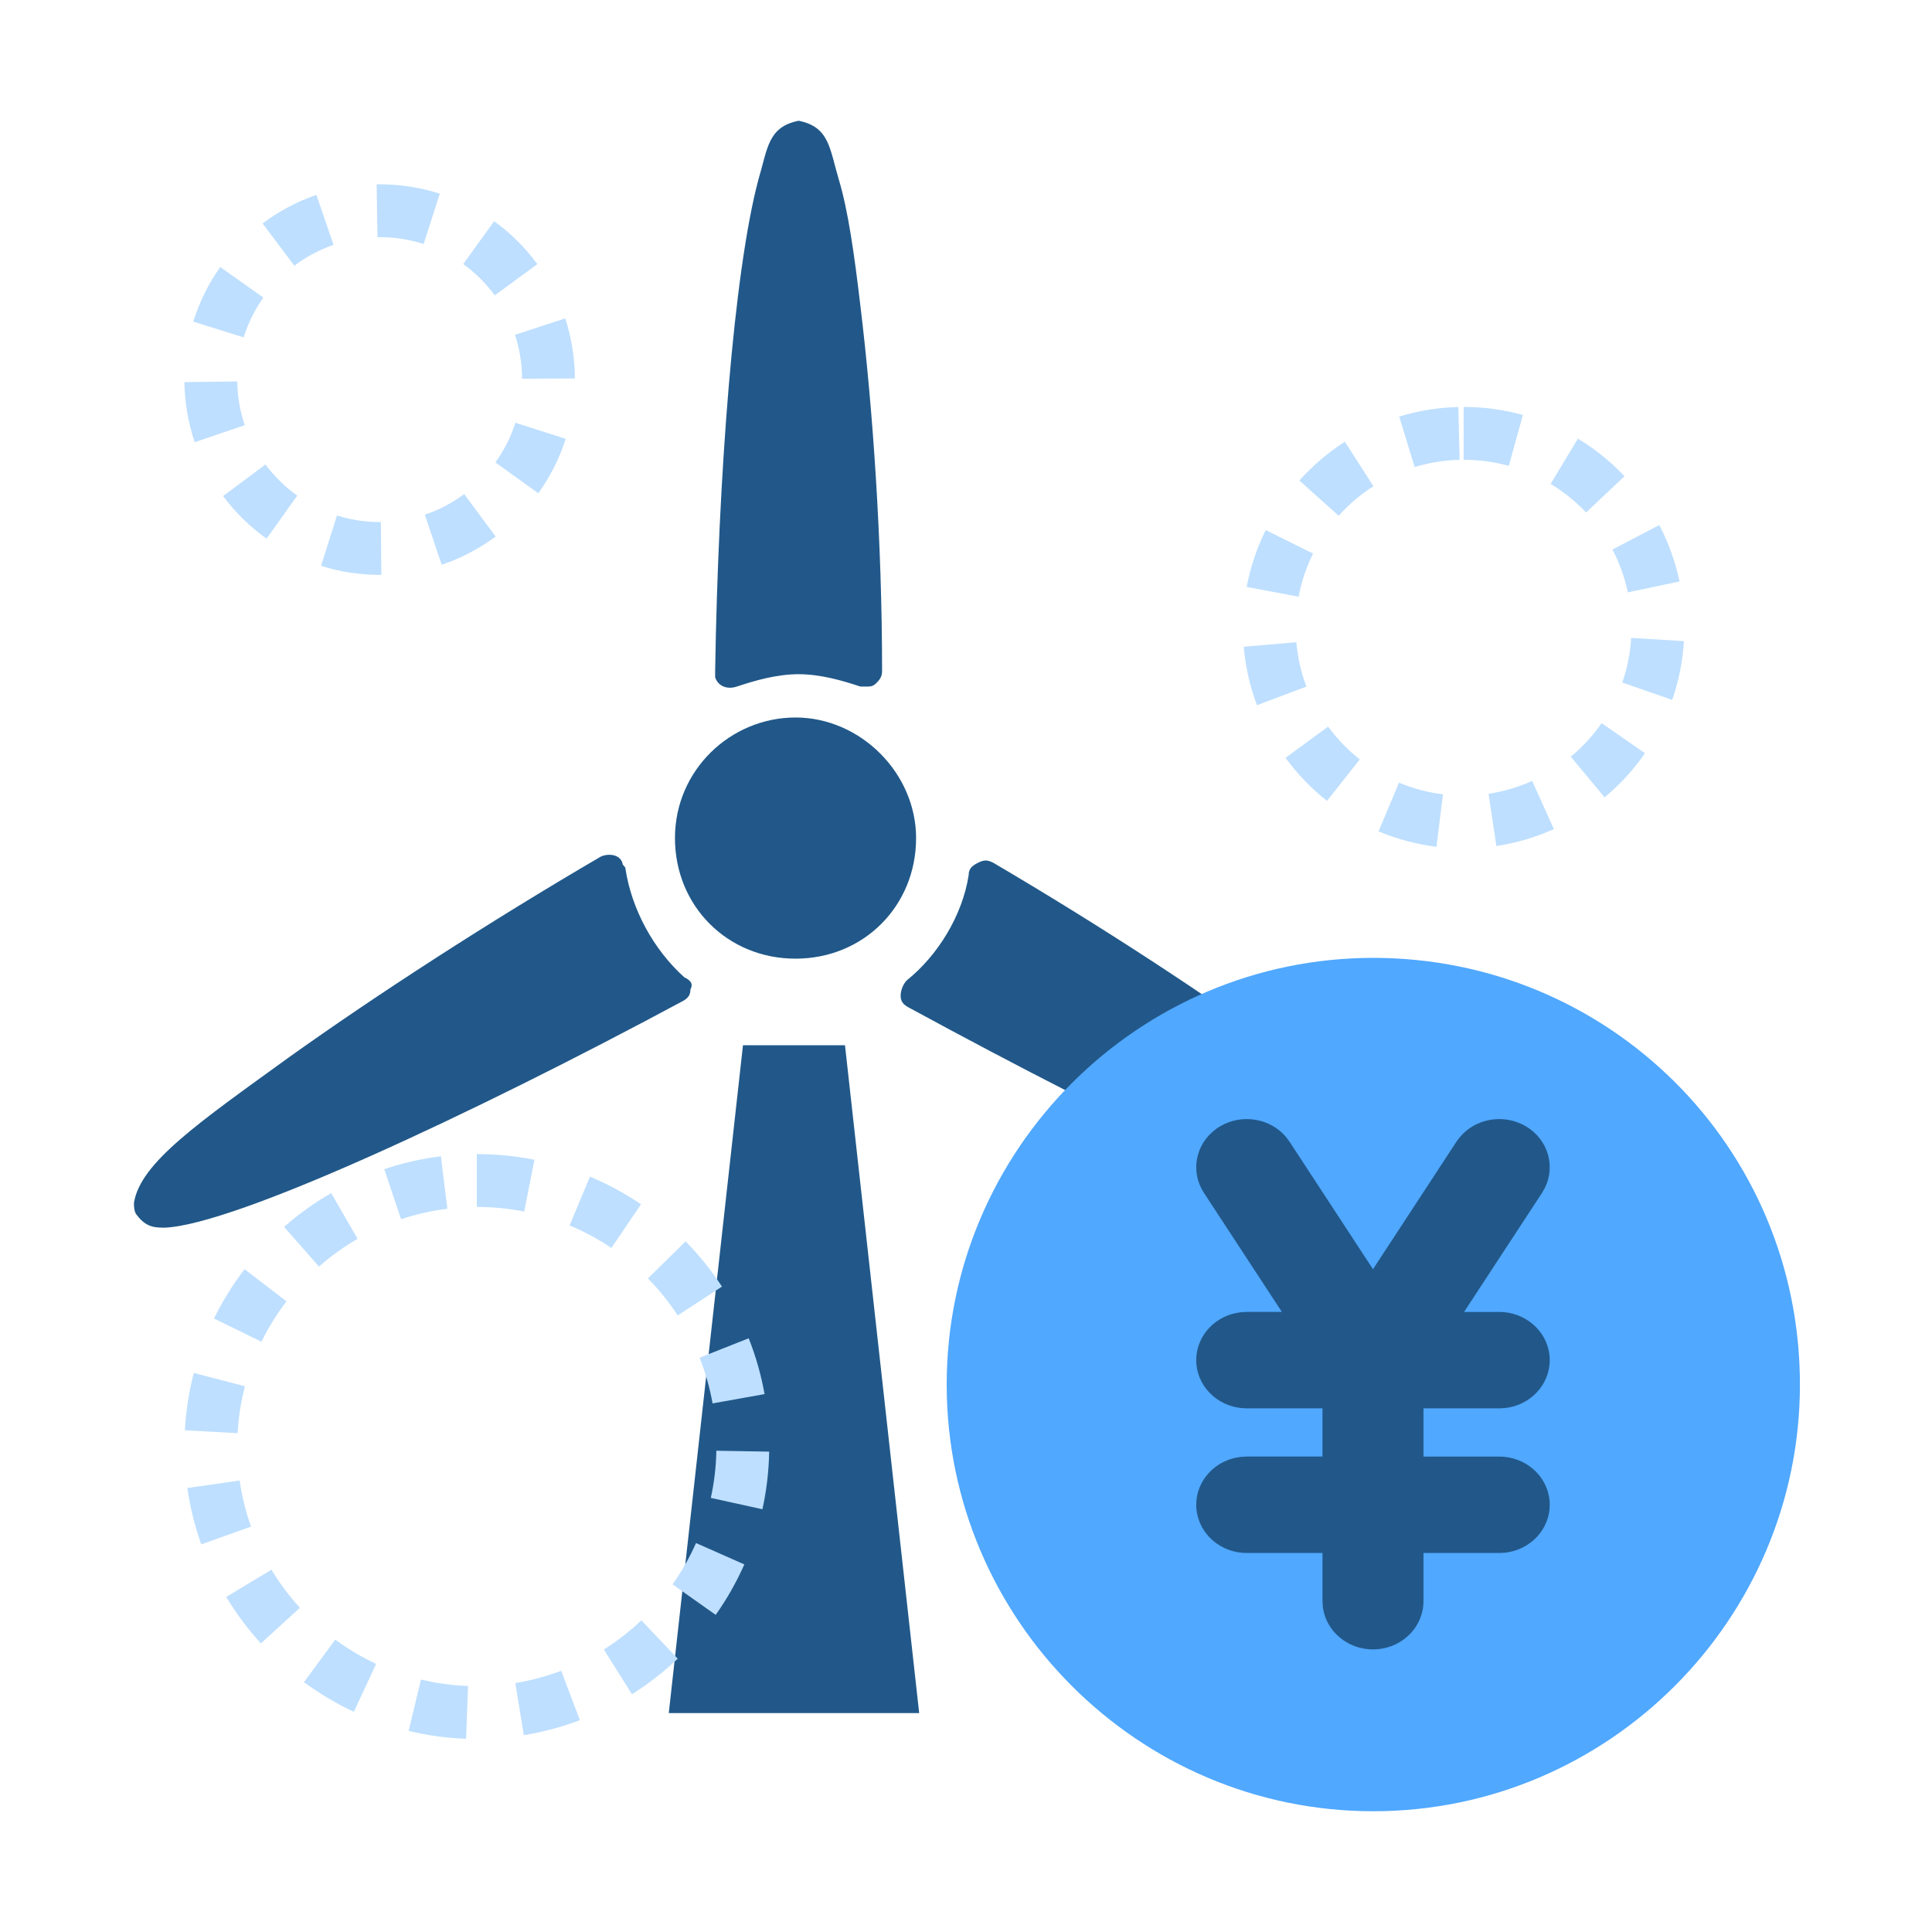
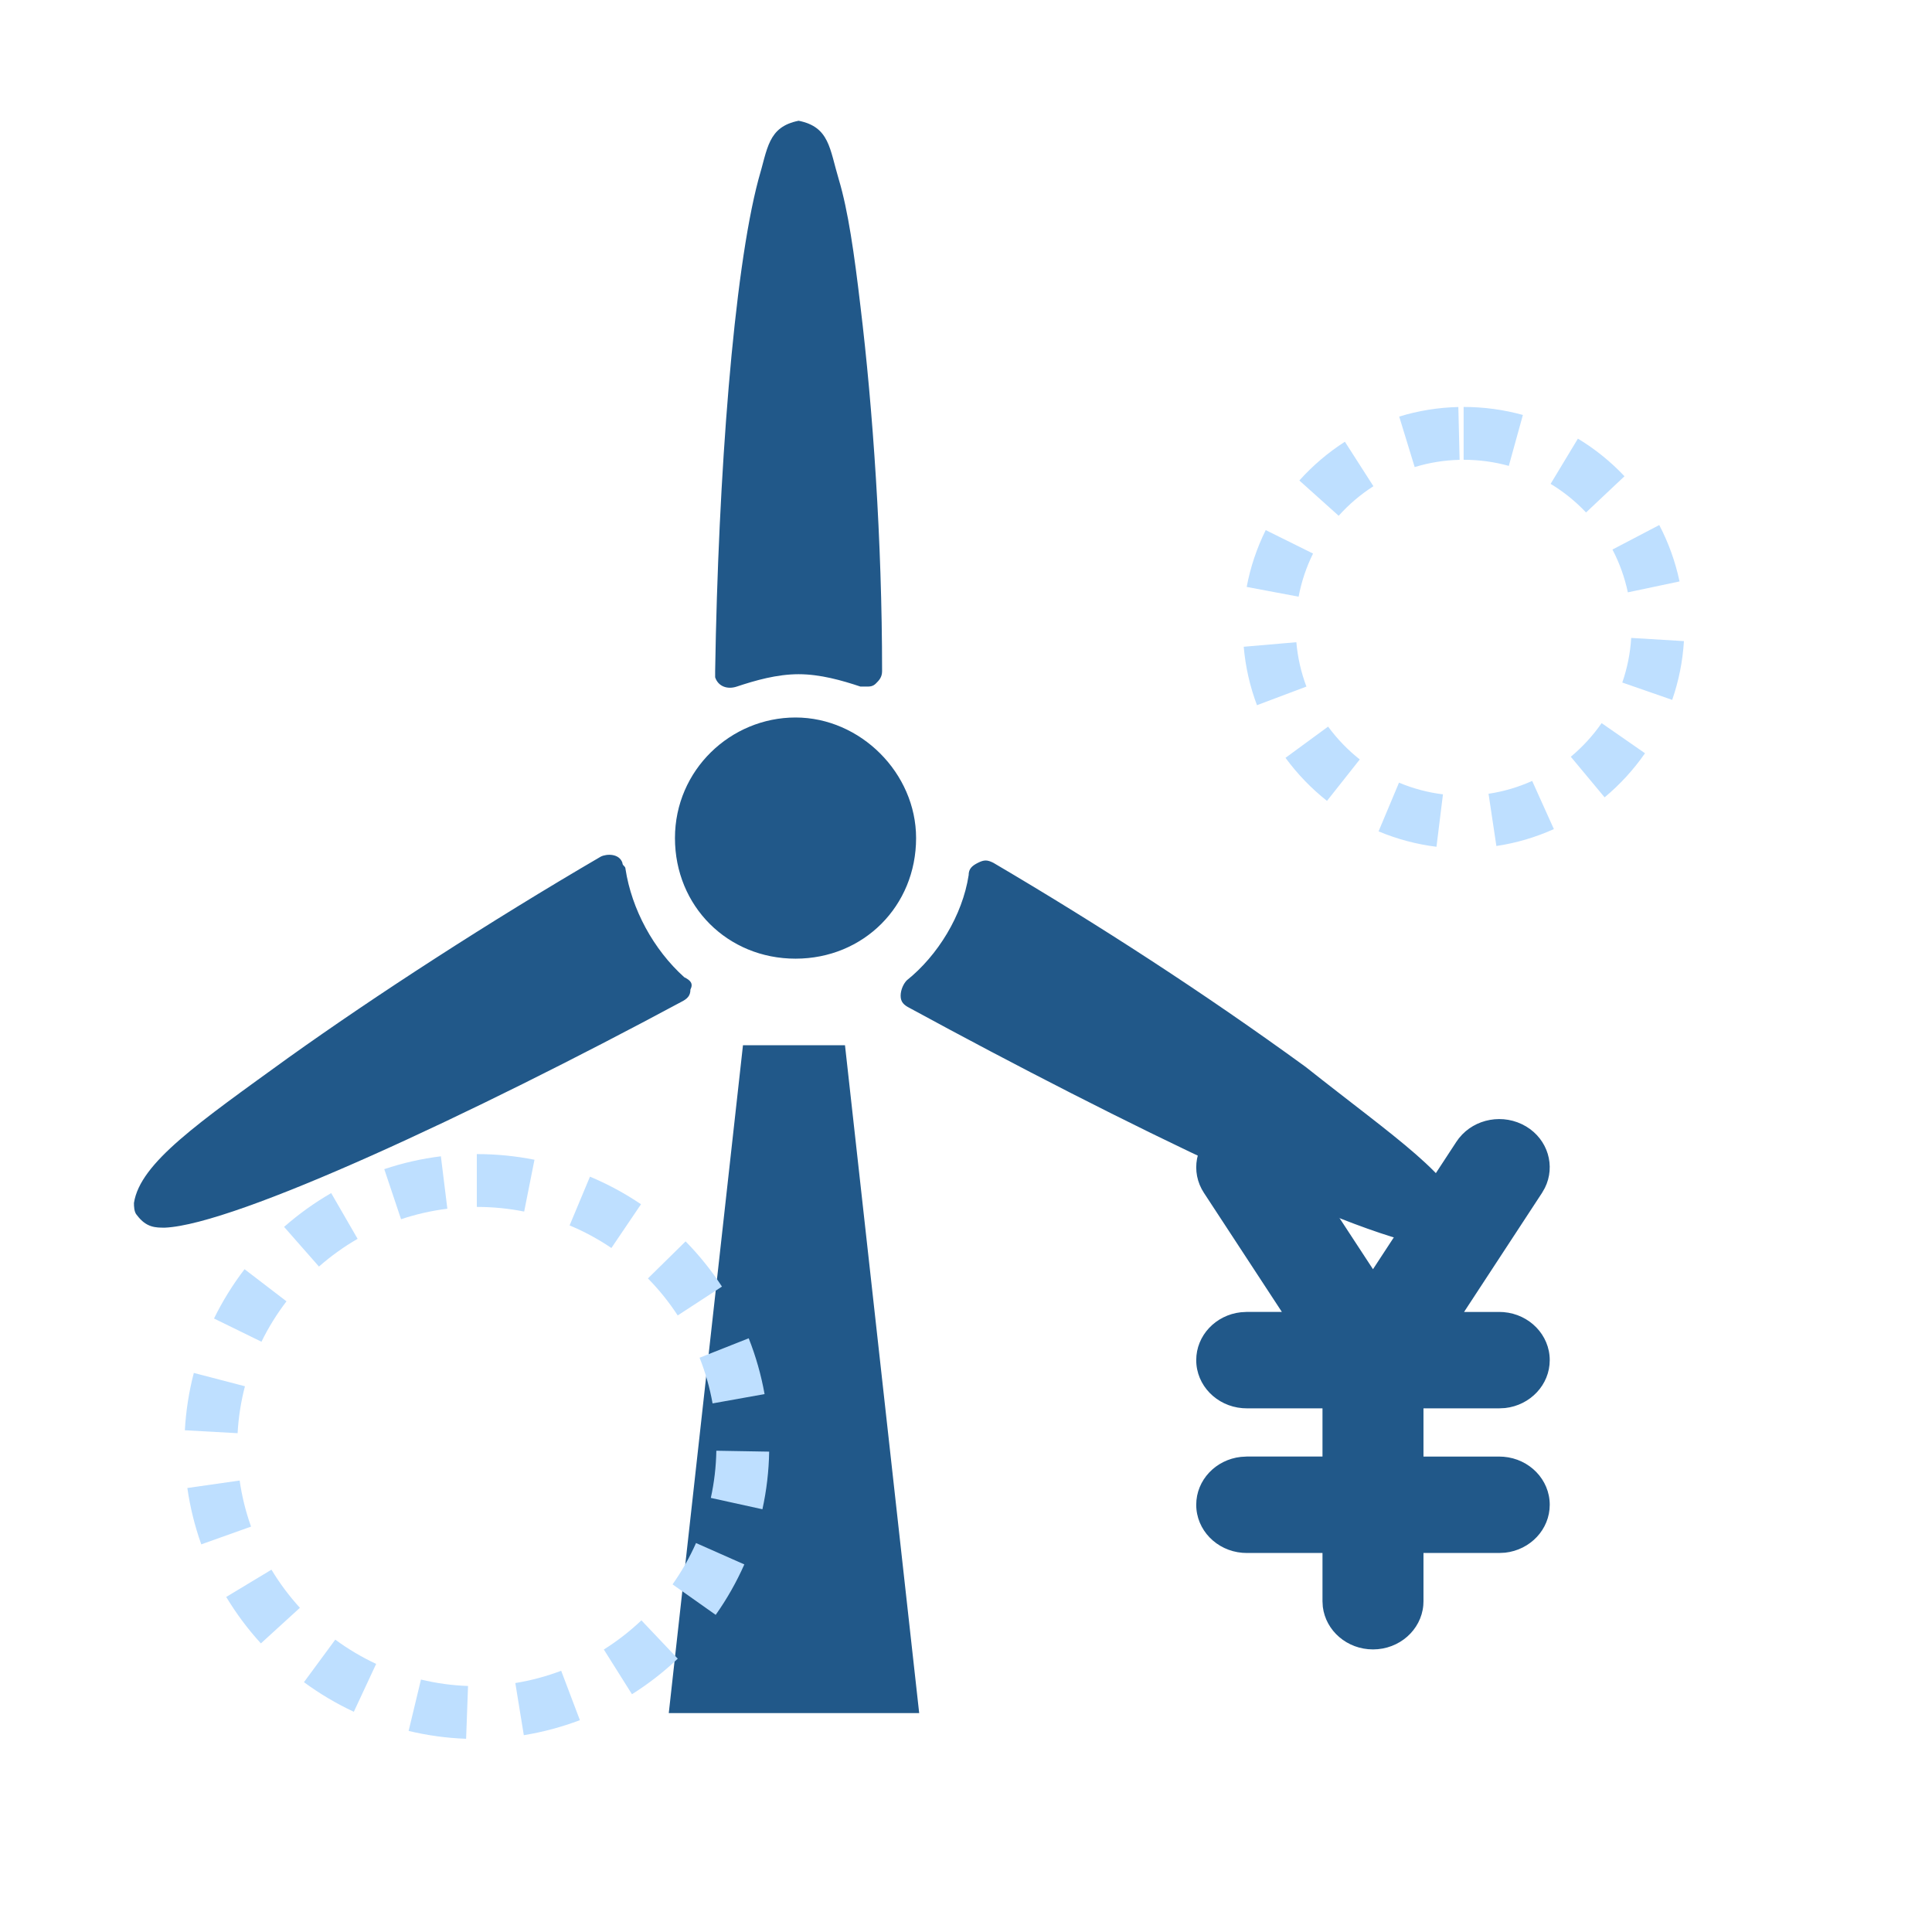
<svg xmlns="http://www.w3.org/2000/svg" width="1024px" height="1024px" viewBox="0 0 1024 1024" version="1.1">
  <title>上海电气-应用场景-3</title>
  <g id="上海电气-应用场景-3" stroke="none" stroke-width="1" fill="none" fill-rule="evenodd">
    <g id="更换风机提示" transform="translate(71, 64)" fill-rule="nonzero">
-       <path d="M162.106,38.669 L153.533,65.324 C146.082,62.928 138.251,61.693 130.235,61.693 L130.235,33.693 C141.168,33.693 151.892,35.384 162.106,38.669 Z M213.823,75.999 L191.23,92.538 C186.57,86.172 180.929,80.57 174.528,75.948 L190.92,53.248 C199.696,59.585 207.43,67.266 213.823,75.999 Z M233.719,136.583 L205.719,136.743 C205.673,128.701 204.399,120.879 201.97,113.459 L228.581,104.749 C231.911,114.925 233.656,125.631 233.719,136.583 Z M214.312,197.433 L191.573,181.094 C196.184,174.678 199.764,167.589 202.168,160.07 L228.838,168.596 C225.537,178.922 220.626,188.646 214.312,197.433 Z M163.103,235.328 L154.174,208.79 C161.653,206.274 168.689,202.586 175.036,197.88 L191.713,220.371 C183.022,226.816 173.374,231.873 163.103,235.328 Z M99.166,235.915 L107.604,209.217 C114.866,211.512 122.469,212.693 130.238,212.693 L130.878,212.691 L131.114,240.69 L130.239,240.693 C119.596,240.693 109.148,239.07 99.166,235.915 Z M47.255,198.932 L69.698,182.19 C74.425,188.527 80.12,194.104 86.554,198.695 L70.288,221.487 C61.494,215.21 53.715,207.593 47.255,198.932 Z M26.757,138.522 L54.755,138.166 C54.856,146.143 56.205,153.938 58.724,161.353 L32.212,170.36 C28.75,160.168 26.896,149.455 26.757,138.522 Z M45.742,77.536 L68.592,93.718 C64.027,100.165 60.496,107.278 58.144,114.813 L31.415,106.473 C34.645,96.123 39.489,86.366 45.742,77.536 Z M96.686,39.29 L105.8,65.765 C98.339,68.334 91.328,72.07 85.012,76.822 L68.18,54.446 C76.827,47.941 86.44,42.817 96.686,39.29 Z M130.234,33.693 L130.235,61.693 C129.84,61.693 129.452,61.696 129.066,61.702 L128.638,33.706 L129.431,33.696 L130.234,33.693 Z" id="路径备份" fill="#BEDFFF" />
      <path d="M736.164,155.938 L728.699,182.925 C720.975,180.788 712.941,179.693 704.748,179.693 L704.748,151.693 C715.469,151.693 726.013,153.13 736.164,155.938 Z M790.016,188.423 L769.635,207.623 C764.097,201.743 757.776,196.639 750.856,192.462 L765.325,168.49 C774.425,173.983 782.734,180.693 790.016,188.423 Z M819.185,244.172 L791.79,249.959 C790.111,242.012 787.364,234.393 783.635,227.271 L808.442,214.285 C813.355,223.67 816.975,233.71 819.185,244.172 Z M815.295,306.946 L788.846,297.755 C791.482,290.17 793.077,282.236 793.569,274.113 L821.518,275.804 C820.871,286.493 818.768,296.95 815.295,306.946 Z M779.473,358.61 L761.554,337.095 C767.773,331.915 773.274,325.913 777.888,319.269 L800.886,335.24 C794.835,343.953 787.626,351.82 779.473,358.61 Z M722.112,384.402 L717.96,356.712 C725.977,355.51 733.742,353.216 741.083,349.908 L752.585,375.437 C742.914,379.794 732.678,382.818 722.112,384.402 Z M659.667,376.635 L670.506,350.818 C677.925,353.933 685.746,356.026 693.799,357.021 L690.363,384.81 C679.752,383.498 669.442,380.739 659.667,376.635 Z M610.339,337.662 L632.926,321.115 C637.708,327.642 643.358,333.504 649.705,338.524 L632.334,360.485 C624.013,353.903 616.608,346.22 610.339,337.662 Z M588.199,278.793 L616.095,276.387 C616.793,284.485 618.593,292.376 621.426,299.897 L595.224,309.767 C591.49,299.857 589.118,289.455 588.199,278.793 Z M599.858,216.964 L624.946,229.396 C621.367,236.618 618.787,244.297 617.291,252.255 L589.773,247.081 C591.745,236.592 595.146,226.472 599.858,216.964 Z M641.822,170.132 L656.936,193.703 C650.129,198.067 643.932,203.343 638.527,209.37 L617.682,190.675 C624.767,182.775 632.892,175.858 641.822,170.132 Z M701.954,151.726 L702.617,179.719 C694.465,179.912 686.479,181.212 678.809,183.562 L670.607,156.79 C680.714,153.693 691.237,151.98 701.954,151.726 Z" id="路径备份-2" fill="#BEDFFF" />
      <path d="M350.646,444.113 C386.694,444.113 414.549,416.253 414.549,380.2 C414.549,345.785 385.055,316.287 350.646,316.287 C316.237,316.287 286.743,344.146 286.743,380.2 C286.743,416.253 314.598,444.113 350.646,444.113 Z M322.791,489.999 L283.466,843.978 L416.188,843.978 L376.863,489.999 L322.791,489.999 Z M621.004,501.47 C566.933,462.139 511.222,426.086 455.512,393.31 C452.235,391.671 450.597,391.671 447.32,393.31 C444.043,394.949 442.404,396.588 442.404,399.865 C439.127,421.17 426.019,442.474 409.633,455.584 C407.995,457.223 406.356,460.501 406.356,463.778 C406.356,467.056 407.995,468.695 411.272,470.333 C522.692,530.969 653.775,594.882 689.823,596.52 C693.1,596.52 699.654,596.52 702.931,589.965 C704.569,586.688 704.569,583.41 704.569,581.771 C701.292,560.467 668.522,539.163 621.004,501.47 Z M319.514,299.899 C314.598,301.538 309.683,299.899 308.044,294.983 L308.044,291.705 C309.683,188.461 317.876,80.301 330.984,31.137 C335.899,14.749 335.899,3.278 352.285,0 C368.67,3.278 368.67,14.749 373.586,31.137 C378.501,47.525 381.778,70.468 385.055,98.328 C391.61,152.408 396.525,222.876 396.525,291.705 C396.525,294.983 394.887,296.621 393.248,298.26 C391.61,299.899 389.971,299.899 388.332,299.899 L385.055,299.899 C375.224,296.621 363.754,293.344 352.285,293.344 C340.815,293.344 329.345,296.621 319.514,299.899 L319.514,299.899 Z M294.936,460.501 C294.936,463.778 293.298,465.417 290.02,467.056 C180.239,526.052 54.072,585.049 16.385,586.688 C11.47,586.688 6.554,586.688 1.639,580.132 C0,578.494 0,575.216 0,573.577 C3.277,552.273 34.409,530.969 81.927,496.554 C127.806,463.778 188.431,424.447 247.419,390.033 C250.696,388.394 257.25,388.394 258.888,393.31 C258.888,394.949 260.527,394.949 260.527,396.588 C263.804,417.892 275.274,439.196 291.659,453.945 C294.936,455.584 296.575,457.223 294.936,460.501 Z" id="形状" fill="#215889" />
-       <path d="M656.882,443.693 C532.354,443.693 430.765,545.298 430.765,669.847 C430.765,794.395 532.354,896 656.882,896 C781.411,896 883,794.395 883,669.847 C883,543.66 781.411,443.693 656.882,443.693 L656.882,443.693 Z" id="路径" fill="#50A8FF" />
      <path d="M702.303,539.231 L700.929,541.137 L656.71,608.709 L612.49,541.137 L610.679,538.7 C602.326,528.706 587.258,526.067 575.61,533.016 C563.775,540.075 559.715,554.535 565.898,566.201 L567.1,568.231 L608.415,631.337 L589.788,631.337 L586.665,631.524 C573.362,632.992 563.025,643.799 563.025,656.901 C563.025,670.269 573.799,681.247 587.492,682.356 L589.788,682.449 L629.947,682.449 L629.947,707.998 L589.788,707.998 L586.665,708.185 C573.362,709.653 563.025,720.46 563.025,733.562 C563.025,746.929 573.799,757.908 587.492,759.017 L589.788,759.11 L629.947,759.11 L629.947,784.674 L630.119,787.641 C631.68,800.353 642.985,810.223 656.71,810.223 C670.715,810.223 682.207,799.947 683.378,786.876 L683.472,784.674 L683.472,759.11 L723.631,759.11 L726.754,758.954 C740.057,757.47 750.394,746.664 750.394,733.562 C750.394,720.194 739.62,709.216 725.927,708.107 L723.631,708.013 L683.472,708.013 L683.472,682.449 L723.631,682.449 L726.754,682.293 C740.057,680.81 750.394,670.003 750.394,656.901 C750.394,643.533 739.62,632.555 725.927,631.446 L723.631,631.352 L704.988,631.352 L746.319,568.231 L747.818,565.607 C753.564,554.051 749.457,539.965 737.825,533.016 C725.958,525.957 710.578,528.8 702.318,539.231 L702.303,539.231 Z" id="路径" fill="#215889" />
      <path d="M212.282,550.69 L206.82,578.152 C198.622,576.522 190.228,575.693 181.719,575.693 L181.719,547.693 C192.064,547.693 202.287,548.702 212.282,550.69 Z M268.749,574.277 L253.055,597.465 C246.093,592.753 238.673,588.74 230.901,585.494 L241.694,559.658 C251.187,563.623 260.248,568.523 268.749,574.277 Z M311.655,617.914 L288.2,633.207 C283.605,626.16 278.315,619.587 272.415,613.588 L292.38,593.955 C299.583,601.28 306.042,609.306 311.655,617.914 Z M334.24,674.898 L306.679,679.836 C305.187,671.507 302.879,663.406 299.797,655.621 L325.831,645.314 C329.598,654.829 332.418,664.729 334.24,674.898 Z M333.097,735.934 L305.751,729.92 C307.546,721.756 308.531,713.393 308.678,704.914 L336.674,705.397 C336.495,715.741 335.291,725.957 333.097,735.934 Z M308.336,791.911 L285.471,775.749 C290.333,768.871 294.502,761.532 297.909,753.838 L323.511,765.176 C319.352,774.569 314.265,783.523 308.336,791.911 Z M263.959,833.977 L249.046,810.279 C256.17,805.796 262.842,800.613 268.957,794.815 L288.221,815.135 C280.771,822.197 272.643,828.512 263.959,833.977 Z M206.633,855.685 L202.133,828.048 C210.461,826.692 218.594,824.509 226.439,821.538 L236.355,847.723 C226.764,851.355 216.816,854.026 206.633,855.685 Z M145.574,853.423 L152.121,826.199 C160.254,828.155 168.597,829.302 177.067,829.609 L176.051,857.591 C165.713,857.215 155.517,855.814 145.574,853.423 Z M90.103,827.588 L106.701,805.038 C113.485,810.032 120.743,814.342 128.369,817.897 L116.537,843.275 C107.229,838.935 98.375,833.677 90.103,827.588 Z M48.898,782.418 L72.879,767.963 C77.224,775.172 82.278,781.941 87.958,788.166 L67.274,807.038 C60.355,799.455 54.196,791.207 48.898,782.418 Z M28.301,724.671 L56.019,720.707 C57.214,729.064 59.239,737.238 62.056,745.135 L35.682,754.54 C32.239,744.884 29.762,734.888 28.301,724.671 Z M31.728,663.682 L58.822,670.748 C56.71,678.845 55.404,687.164 54.937,695.619 L26.979,694.073 C27.55,683.749 29.146,673.581 31.728,663.682 Z M58.612,608.706 L80.847,625.724 C75.727,632.414 71.279,639.591 67.579,647.149 L42.431,634.837 C46.946,625.614 52.37,616.861 58.612,608.706 Z M104.535,568.361 L118.537,592.608 C111.249,596.817 104.388,601.743 98.059,607.306 L79.574,586.274 C87.286,579.497 95.648,573.493 104.535,568.361 Z M162.675,548.862 L166.108,576.651 C157.725,577.687 149.515,579.555 141.569,582.218 L132.67,555.67 C142.387,552.413 152.428,550.128 162.675,548.862 Z" id="路径备份-3" fill="#BEDFFF" />
    </g>
  </g>
</svg>